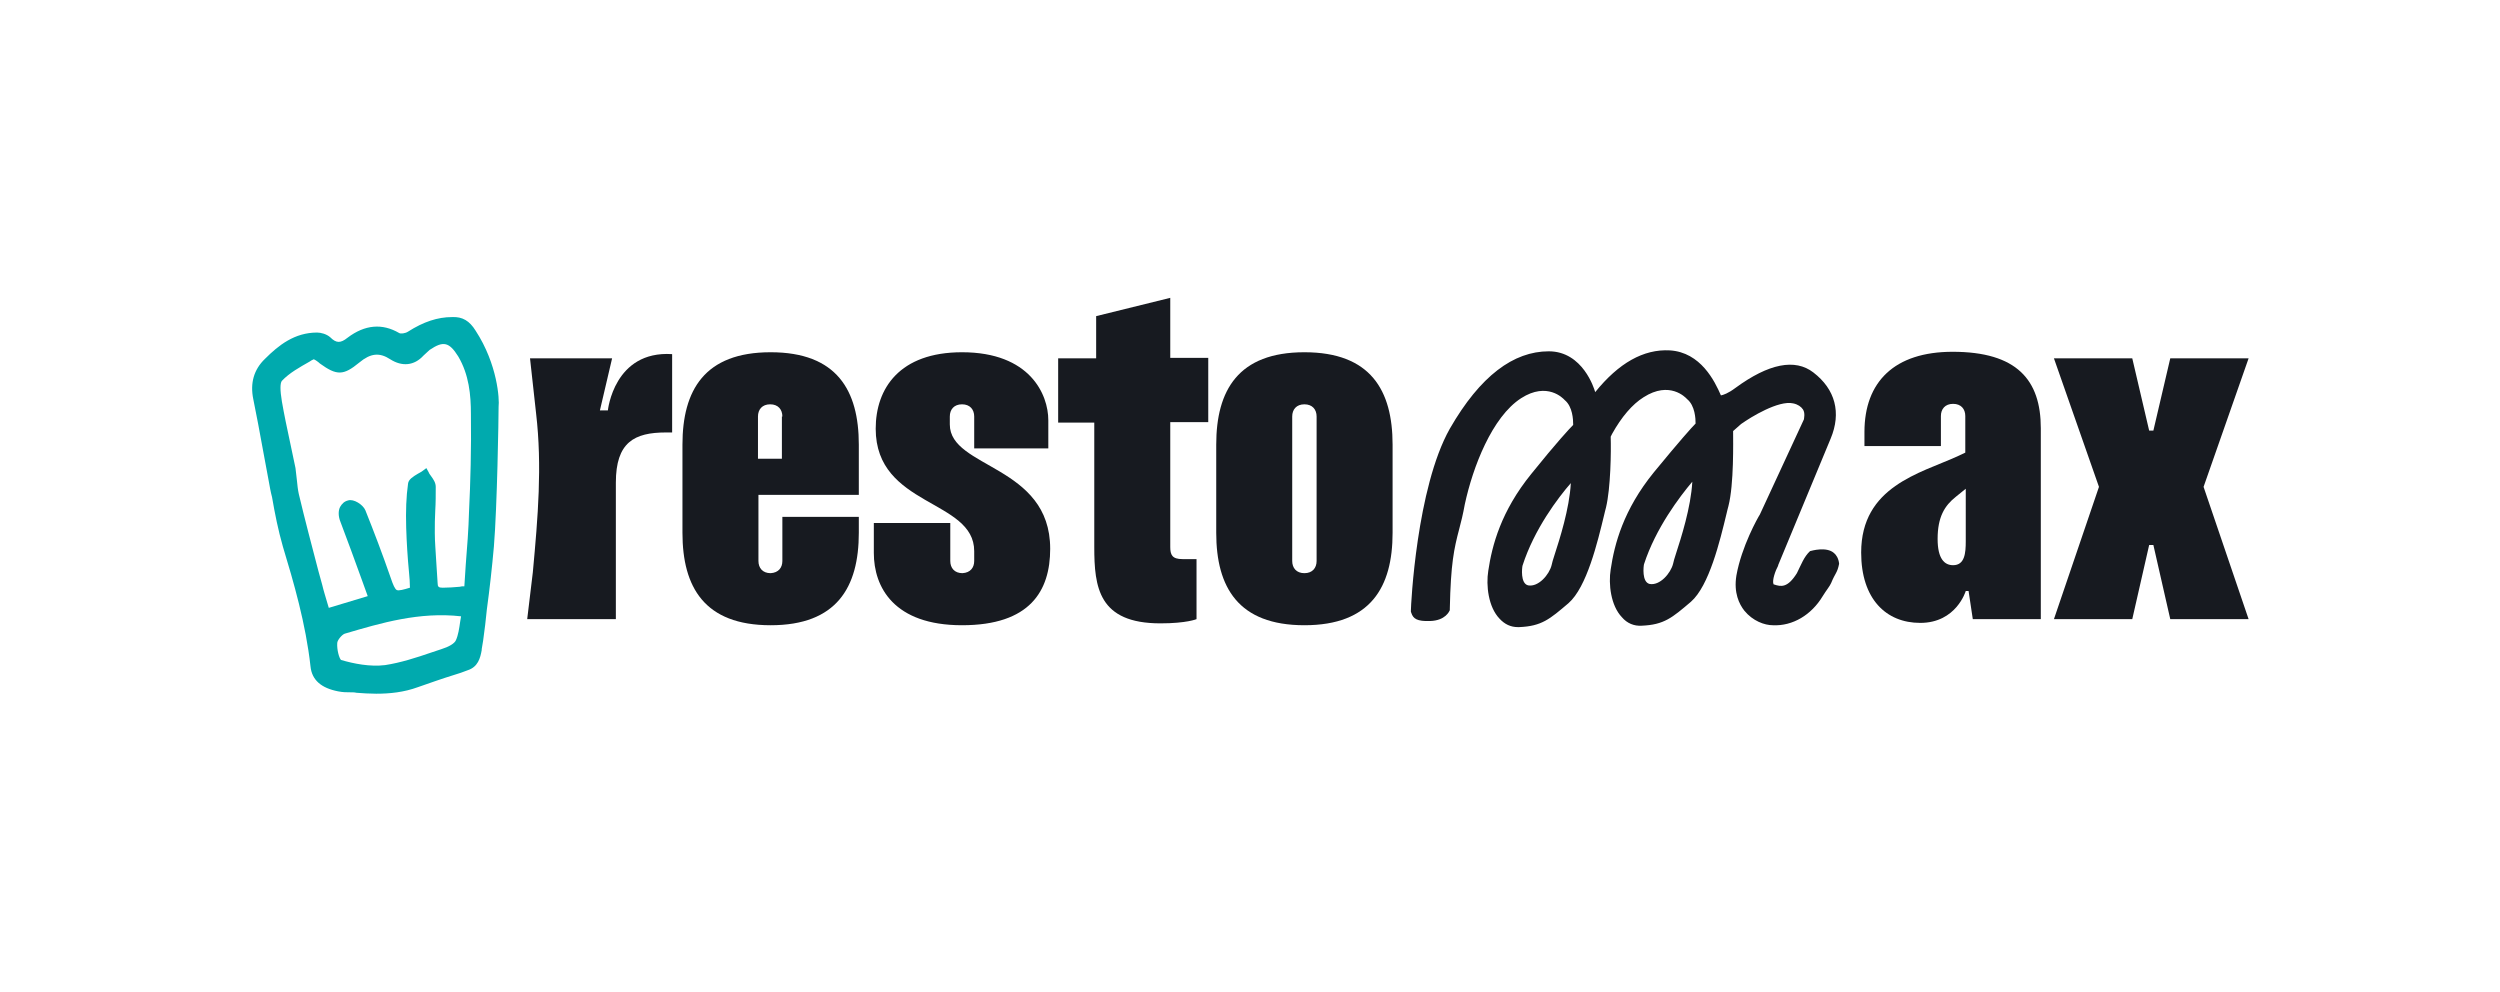
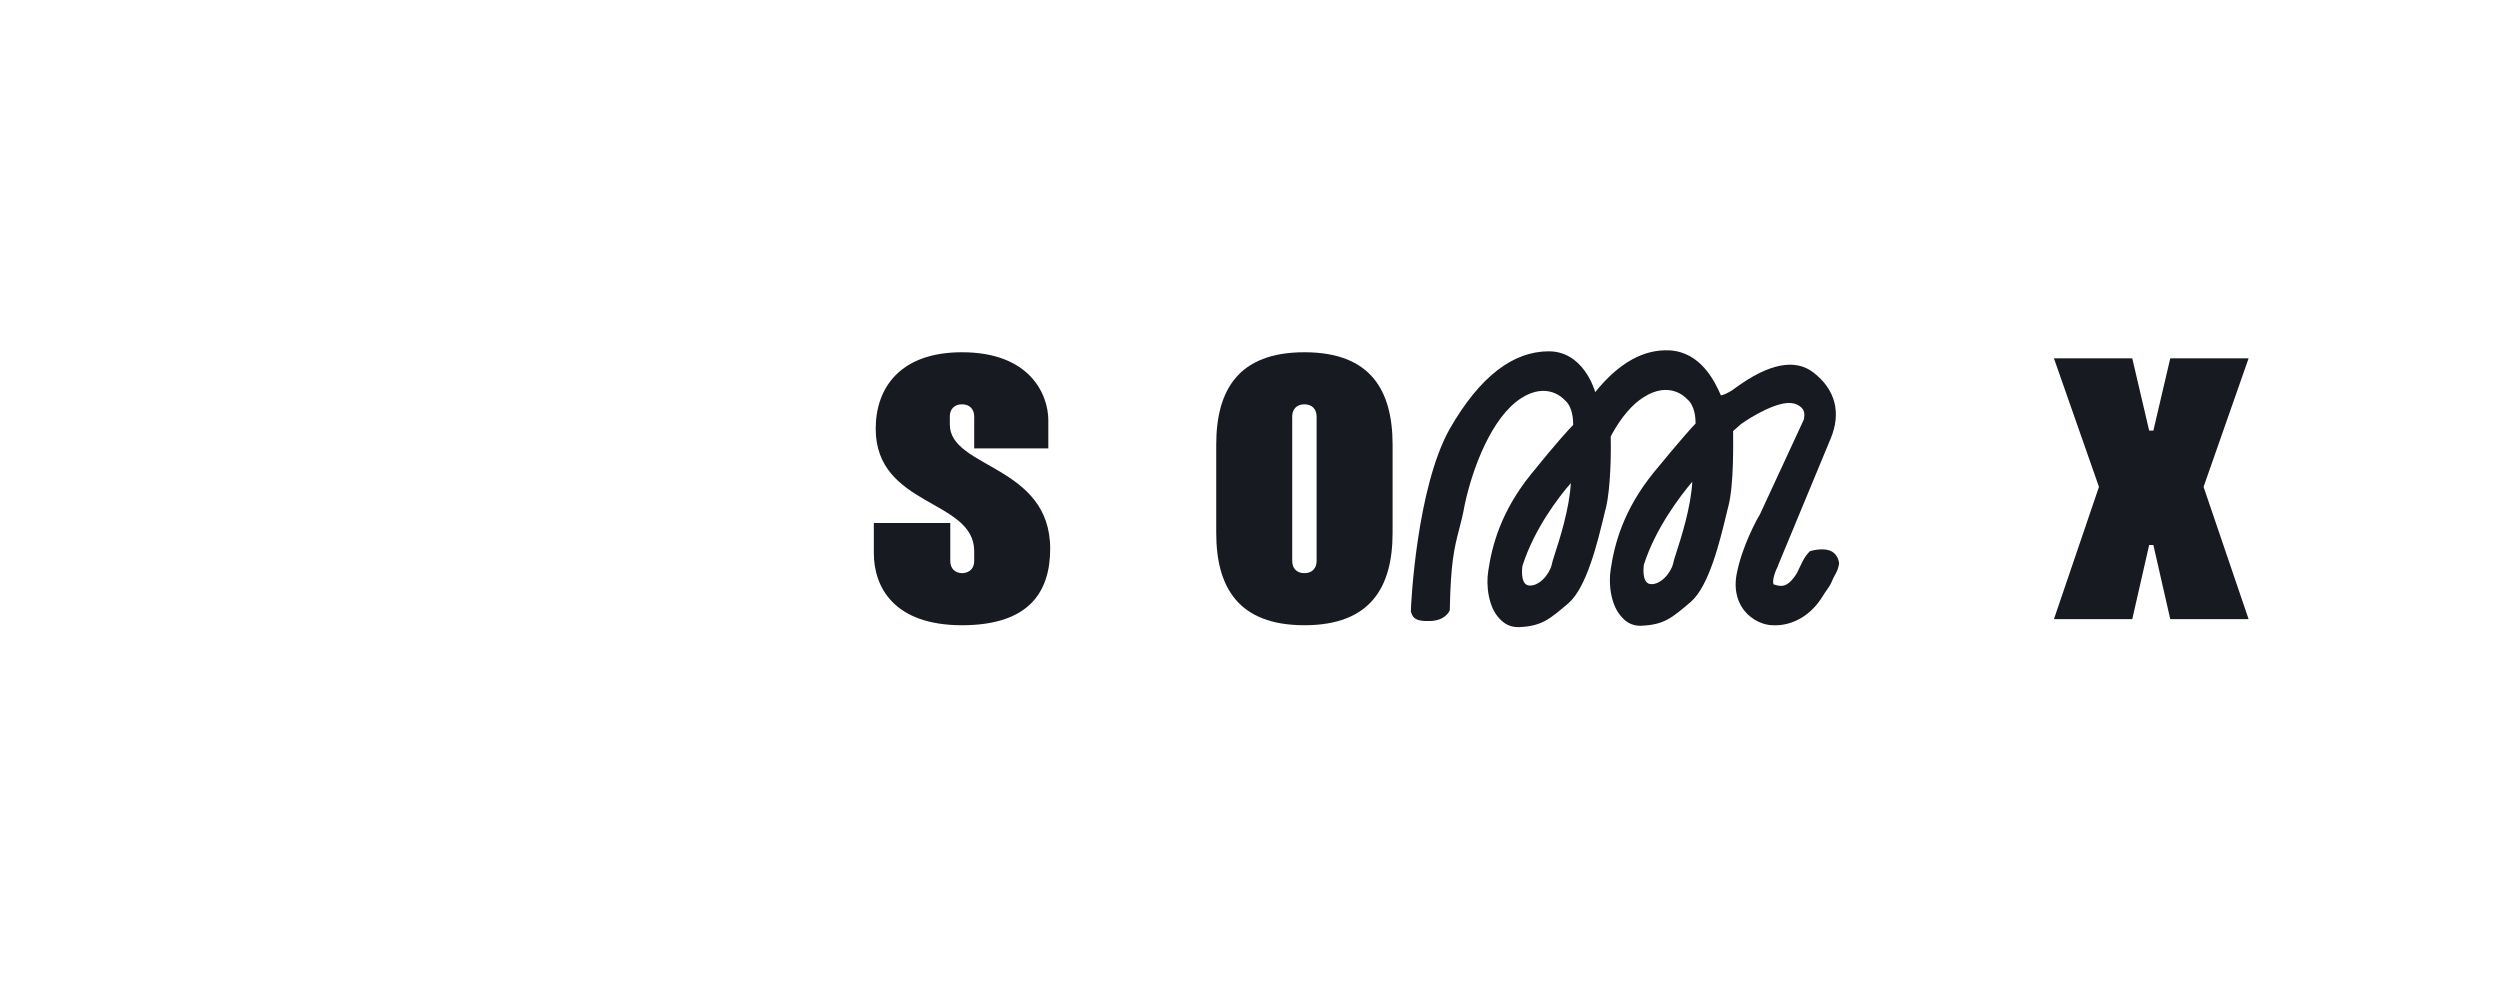
<svg xmlns="http://www.w3.org/2000/svg" version="1.1" id="Calque_1" x="0px" y="0px" viewBox="0 0 533 211.5" style="enable-background:new 0 0 533 211.5;" xml:space="preserve">
  <style type="text/css">
	.st0{fill:#171A20;}
	.st1{fill:#00AAAE;}
</style>
  <g>
    <path class="st0" d="M391,117.9c-1.6-1.4-4.7-0.5-5.1-0.4h0c-1.3,1.2-1.9,2.9-2.8,4.7c-2,3.2-3.4,2.9-4.9,2.4c0,0-0.1,0-0.1-0.1   c-0.3-0.8,0.4-2.8,1-3.9l0-0.1c0.1-0.2,9.5-22.9,11.2-27c2.3-5.5,1-10.5-3.7-14.1c-3.9-3-9.5-1.9-16.6,3.3   c-1.6,1.2-2.6,1.5-3.1,1.6c-1.3-3-4.3-9.2-10.9-9.6c-5.6-0.3-10.9,2.7-15.9,8.9c0-0.1-0.1-0.2-0.1-0.3c-0.1-0.3-2.5-8.4-9.8-8.4   c-7.5,0-14.6,5.2-21.1,16.5c-7.1,12.6-8.3,37.7-8.3,38.8l0,0.2l0.1,0.3c0.4,1.2,1.2,1.8,4,1.7c3.3-0.1,4.1-2.1,4.2-2.3l0-0.1l0-0.2   c0.2-9.7,0.9-12.8,2-17c0.4-1.5,0.8-3.1,1.2-5.3c1.7-7.9,5.8-18.6,12-22.6c5.6-3.6,9,0.1,9.2,0.3l0.1,0.1c1.7,1.4,1.8,4.2,1.8,5.2   l0,0.1c-0.8,0.8-3.5,3.7-8.9,10.4c-6.5,8-8.4,15.3-9.2,20.7c-0.5,3.1,0,7.7,2.4,10.2c1.1,1.2,2.4,1.8,3.9,1.8c0.1,0,0.2,0,0.3,0   c4.8-0.2,6.5-1.7,10.5-5.1c3.9-3.4,6.2-13,7.6-18.8c0.1-0.6,0.3-1.1,0.4-1.6c1-4.2,1.1-11.9,1-15.1l0.3-0.6c2-3.6,4.3-6.3,6.7-7.8   c5.6-3.6,9,0.1,9.2,0.3l0.1,0.1c1.7,1.4,1.8,4.2,1.8,5.2c-0.8,0.8-3.4,3.7-8.9,10.4c-6.5,8-8.4,15.3-9.2,20.7   c-0.5,3.1,0,7.7,2.4,10.2c1.1,1.3,2.6,1.9,4.2,1.8c4.8-0.2,6.5-1.7,10.5-5.1c3.9-3.4,6.2-13,7.6-18.8c0.1-0.6,0.3-1.1,0.4-1.6   c1.2-4.7,1-13.8,1-16l1.7-1.5c2.1-1.5,8-5.1,11.1-4.4c1,0.2,1.7,0.7,2.1,1.3c0.5,0.8,0.2,1.9,0.2,2.1l-9.4,20.3   c-0.4,0.6-3.9,6.8-5,13c-0.6,3.7,0.6,6.1,1.7,7.5c1.8,2.2,4.3,3.1,6.1,3.1c4.2,0.2,8.2-2.2,10.6-6.2c0.8-1.3,1.5-2.1,1.8-2.8   c0.9-2.2,1.3-2.1,1.7-4.1C392,119.1,391.5,118.3,391,117.9z M360.8,102.7c-0.3,5.5-2.4,12-3.5,15.4c-0.3,0.9-0.5,1.6-0.6,2.1l0,0   c-0.5,2-2.8,4.7-5,4.3c-1.7-0.4-1.3-3.8-1.2-4.2C353,112.6,358.1,105.9,360.8,102.7z M334.9,103c-0.3,5.5-2.4,12-3.5,15.4   c-0.3,0.9-0.5,1.6-0.6,2.1c-0.5,2-2.8,4.7-5,4.3c-1.7-0.4-1.3-3.8-1.2-4.2C327.1,112.8,332.2,106.1,334.9,103z" />
    <g>
-       <path class="st0" d="M113,76.4h17.5l-2.6,11.1h1.7c0,0,1.3-12.8,13.7-12v16.7H142c-6.8,0-10.7,2.1-10.7,10.7V132h-18.9l1.2-10    c1.1-11.9,2-22.6,0.7-33.8L113,76.4z" />
-       <path class="st0" d="M166.8,119.6v-9.4h16.3v3.4c0,11.6-4.7,19.7-18.8,19.7c-14.1,0-18.8-8.1-18.8-19.7V94.8    c0-11.6,4.7-19.7,18.8-19.7c14.1,0,18.8,8.1,18.8,19.7v10.7h-21.4v14.1c0,1.5,0.9,2.6,2.6,2.6C166,122.1,166.8,121,166.8,119.6z     M166.8,88.8c0-1.5-0.9-2.6-2.6-2.6c-1.7,0-2.6,1.1-2.6,2.6v9h5.1V88.8z" />
      <path class="st0" d="M207.7,119.6v-2.1c0-11.1-21-9.4-21-26.1c0-8.6,5.1-16.3,18.4-16.3c14.5,0,18.4,9,18.4,14.5v6h-15.8v-6.8    c0-1.5-0.9-2.6-2.6-2.6c-1.7,0-2.6,1.1-2.6,2.6v1.7c0,9.4,21.4,8.6,21.4,26.5c0,9-4.3,16.3-18.8,16.3c-14.5,0-18.8-8.1-18.8-15.4    v-6.4h16.3v8.1c0,1.5,0.9,2.6,2.6,2.6C206.9,122.1,207.7,121,207.7,119.6z" />
-       <path class="st0" d="M249.5,90.1v26.5c0,1.7,0.4,2.6,2.6,2.6h3V132c0,0-2.1,0.9-7.7,0.9c-13.2,0-14.1-7.7-14.1-16.3V90.1h-7.7    V76.4h8.1v-9l15.8-3.9v12.8h8.1v13.7H249.5z" />
      <path class="st0" d="M259.3,94.8c0-11.6,4.7-19.7,18.8-19.7c14.1,0,18.8,8.1,18.8,19.7v18.8c0,11.6-4.7,19.7-18.8,19.7    c-14.1,0-18.8-8.1-18.8-19.7V94.8z M280.7,88.8c0-1.5-0.9-2.6-2.6-2.6c-1.7,0-2.6,1.1-2.6,2.6v30.8c0,1.5,0.9,2.6,2.6,2.6    c1.7,0,2.6-1.1,2.6-2.6V88.8z" />
    </g>
    <g>
-       <path class="st0" d="M419.1,126c0,0-2,6.8-9.7,6.8c-7.3,0-12.6-5.1-12.6-15c0-14.1,12.6-16.9,20.5-20.5l1.7-0.8v-7.8    c0-1.5-0.9-2.6-2.6-2.6c-1.7,0-2.6,1.1-2.6,2.6v6.4h-16.3v-3c0-10.7,6.4-17.1,18.8-17.1c13.7,0,18.8,6,18.8,16.3V132h-14.5l-0.9-6    H419.1z M419.1,104.2l-2.1,1.7c-2.4,1.9-3.9,4.3-3.9,9c0,4.3,1.5,5.6,3.3,5.6c2.5,0,2.7-2.6,2.7-5.1V104.2z" />
      <path class="st0" d="M454.6,76.4l3.6,15.4h0.9l3.6-15.4h16.7l-9.6,27.4l9.6,28.2h-16.7l-3.6-15.8h-0.9l-3.6,15.8h-16.7l9.6-28.2    l-9.6-27.4H454.6z" />
    </g>
-     <path class="st1" d="M101.4,70.5c-1.3-2.1-2.8-3-5-2.9c-3.1,0-6.1,1-9.4,3.1c-0.6,0.4-1.6,0.5-1.9,0.3c-3.6-2.1-7.3-1.8-11,1   c-1.5,1.2-2.4,1.2-3.7-0.1c-0.8-0.7-2-1-2.8-1c-4.8,0-8.2,2.7-11.1,5.6c-2.4,2.3-3.2,5.2-2.5,8.6c0.7,3.5,1.4,7.1,2,10.5   c0.4,2.3,0.9,4.7,1.3,7c0.2,1.1,0.4,2.3,0.7,3.4c0.6,3.5,1.3,7,2.3,10.5c2.3,7.6,4.9,16.5,5.9,25.6c0.3,2.9,2.3,4.6,5.9,5.3   c1,0.2,1.8,0.2,2.6,0.2c0.4,0,0.9,0,1.3,0.1c1.3,0.1,2.8,0.2,4.2,0.2c2.9,0,5.9-0.3,8.9-1.4c2.6-0.9,5.1-1.8,7.7-2.6   c1-0.3,1.9-0.6,2.9-1c2.2-0.7,2.7-2.6,3-4.3l0-0.2c0.1-0.7,0.2-1.2,0.3-1.8c0.3-2.2,0.6-4.5,0.8-6.7c0.6-4.4,1.1-8.9,1.5-13.4   c0.7-8.6,1-27.4,1-29.8C106.5,85.2,106.1,77.7,101.4,70.5z M99,125c-0.4,0-0.7,0-1,0.1c-1.2,0.1-2.4,0.2-3.6,0.2   c-0.9,0-1.1-0.2-1.1-1c-0.1-1.6-0.2-3.1-0.3-4.7c-0.1-2-0.3-4-0.3-6c0-1.6,0-3.2,0.1-4.8c0.1-1.6,0.1-3.3,0.1-5   c0-0.9-0.5-1.6-1-2.3c-0.2-0.3-0.4-0.5-0.5-0.8l-0.5-0.9l-0.8,0.6c-0.3,0.2-0.6,0.4-1,0.6c-1,0.6-2,1.2-2.1,2.1   c-0.4,2.8-0.5,5.8-0.4,9.4c0.1,3.2,0.3,6.4,0.6,9.5c0.1,1.1,0.2,2.2,0.2,3.3c-1.3,0.4-2.4,0.7-2.8,0.5c-0.4-0.2-0.8-1.1-1.3-2.6   c-1.8-5.2-3.6-9.9-5.4-14.4c-0.5-1.2-2.5-2.5-3.7-2.1c-0.8,0.2-1.3,0.7-1.7,1.4c-0.4,0.8-0.4,2,0.1,3.2c1.5,4,3,8,4.5,12.2l1.3,3.6   l-8.3,2.5c-0.1-0.3-0.2-0.7-0.3-1c-0.4-1.4-0.8-2.6-1.1-3.9l-0.8-2.9c-1.4-5.4-2.9-11-4.2-16.5c-0.2-0.9-0.3-1.9-0.4-2.9   c-0.1-0.9-0.2-1.7-0.3-2.6c-0.4-1.9-0.8-3.8-1.2-5.7c-0.6-2.8-1.2-5.6-1.7-8.5c-0.4-2.4-0.4-3.9,0-4.4c1.6-1.7,3.8-2.9,5.9-4.1   c0.3-0.2,0.6-0.4,0.9-0.5c0.3,0.1,1,0.6,1.3,0.9c3.6,2.6,5,2.6,8.4-0.2c2.4-2,4.3-2.2,6.6-0.7c2.5,1.6,5.1,1.4,7.1-0.8   c0.4-0.4,0.9-0.8,1.3-1.2c1.5-1,2.5-1.4,3.4-1.2c0.9,0.2,1.7,1,2.7,2.6c2.3,3.9,2.7,8.2,2.7,12.3c0.1,7.3-0.1,14.6-0.4,20.7   c-0.1,3.8-0.4,7.7-0.7,11.4C99.2,122.1,99.1,123.6,99,125z M71.9,137.1c0-0.6,1-1.8,1.6-2c7.8-2.3,15.9-4.7,24.8-3.7   c-0.1,0.4-0.1,0.8-0.2,1.2c-0.2,1.4-0.4,2.8-0.9,3.9c-0.3,0.7-1.5,1.4-3.1,1.9c-0.7,0.2-1.4,0.5-2.1,0.7c-3.2,1.1-6.6,2.2-9.9,2.7   c-3.2,0.4-6.7-0.3-9.4-1.1C72.3,140.3,71.8,138.5,71.9,137.1z" />
  </g>
</svg>